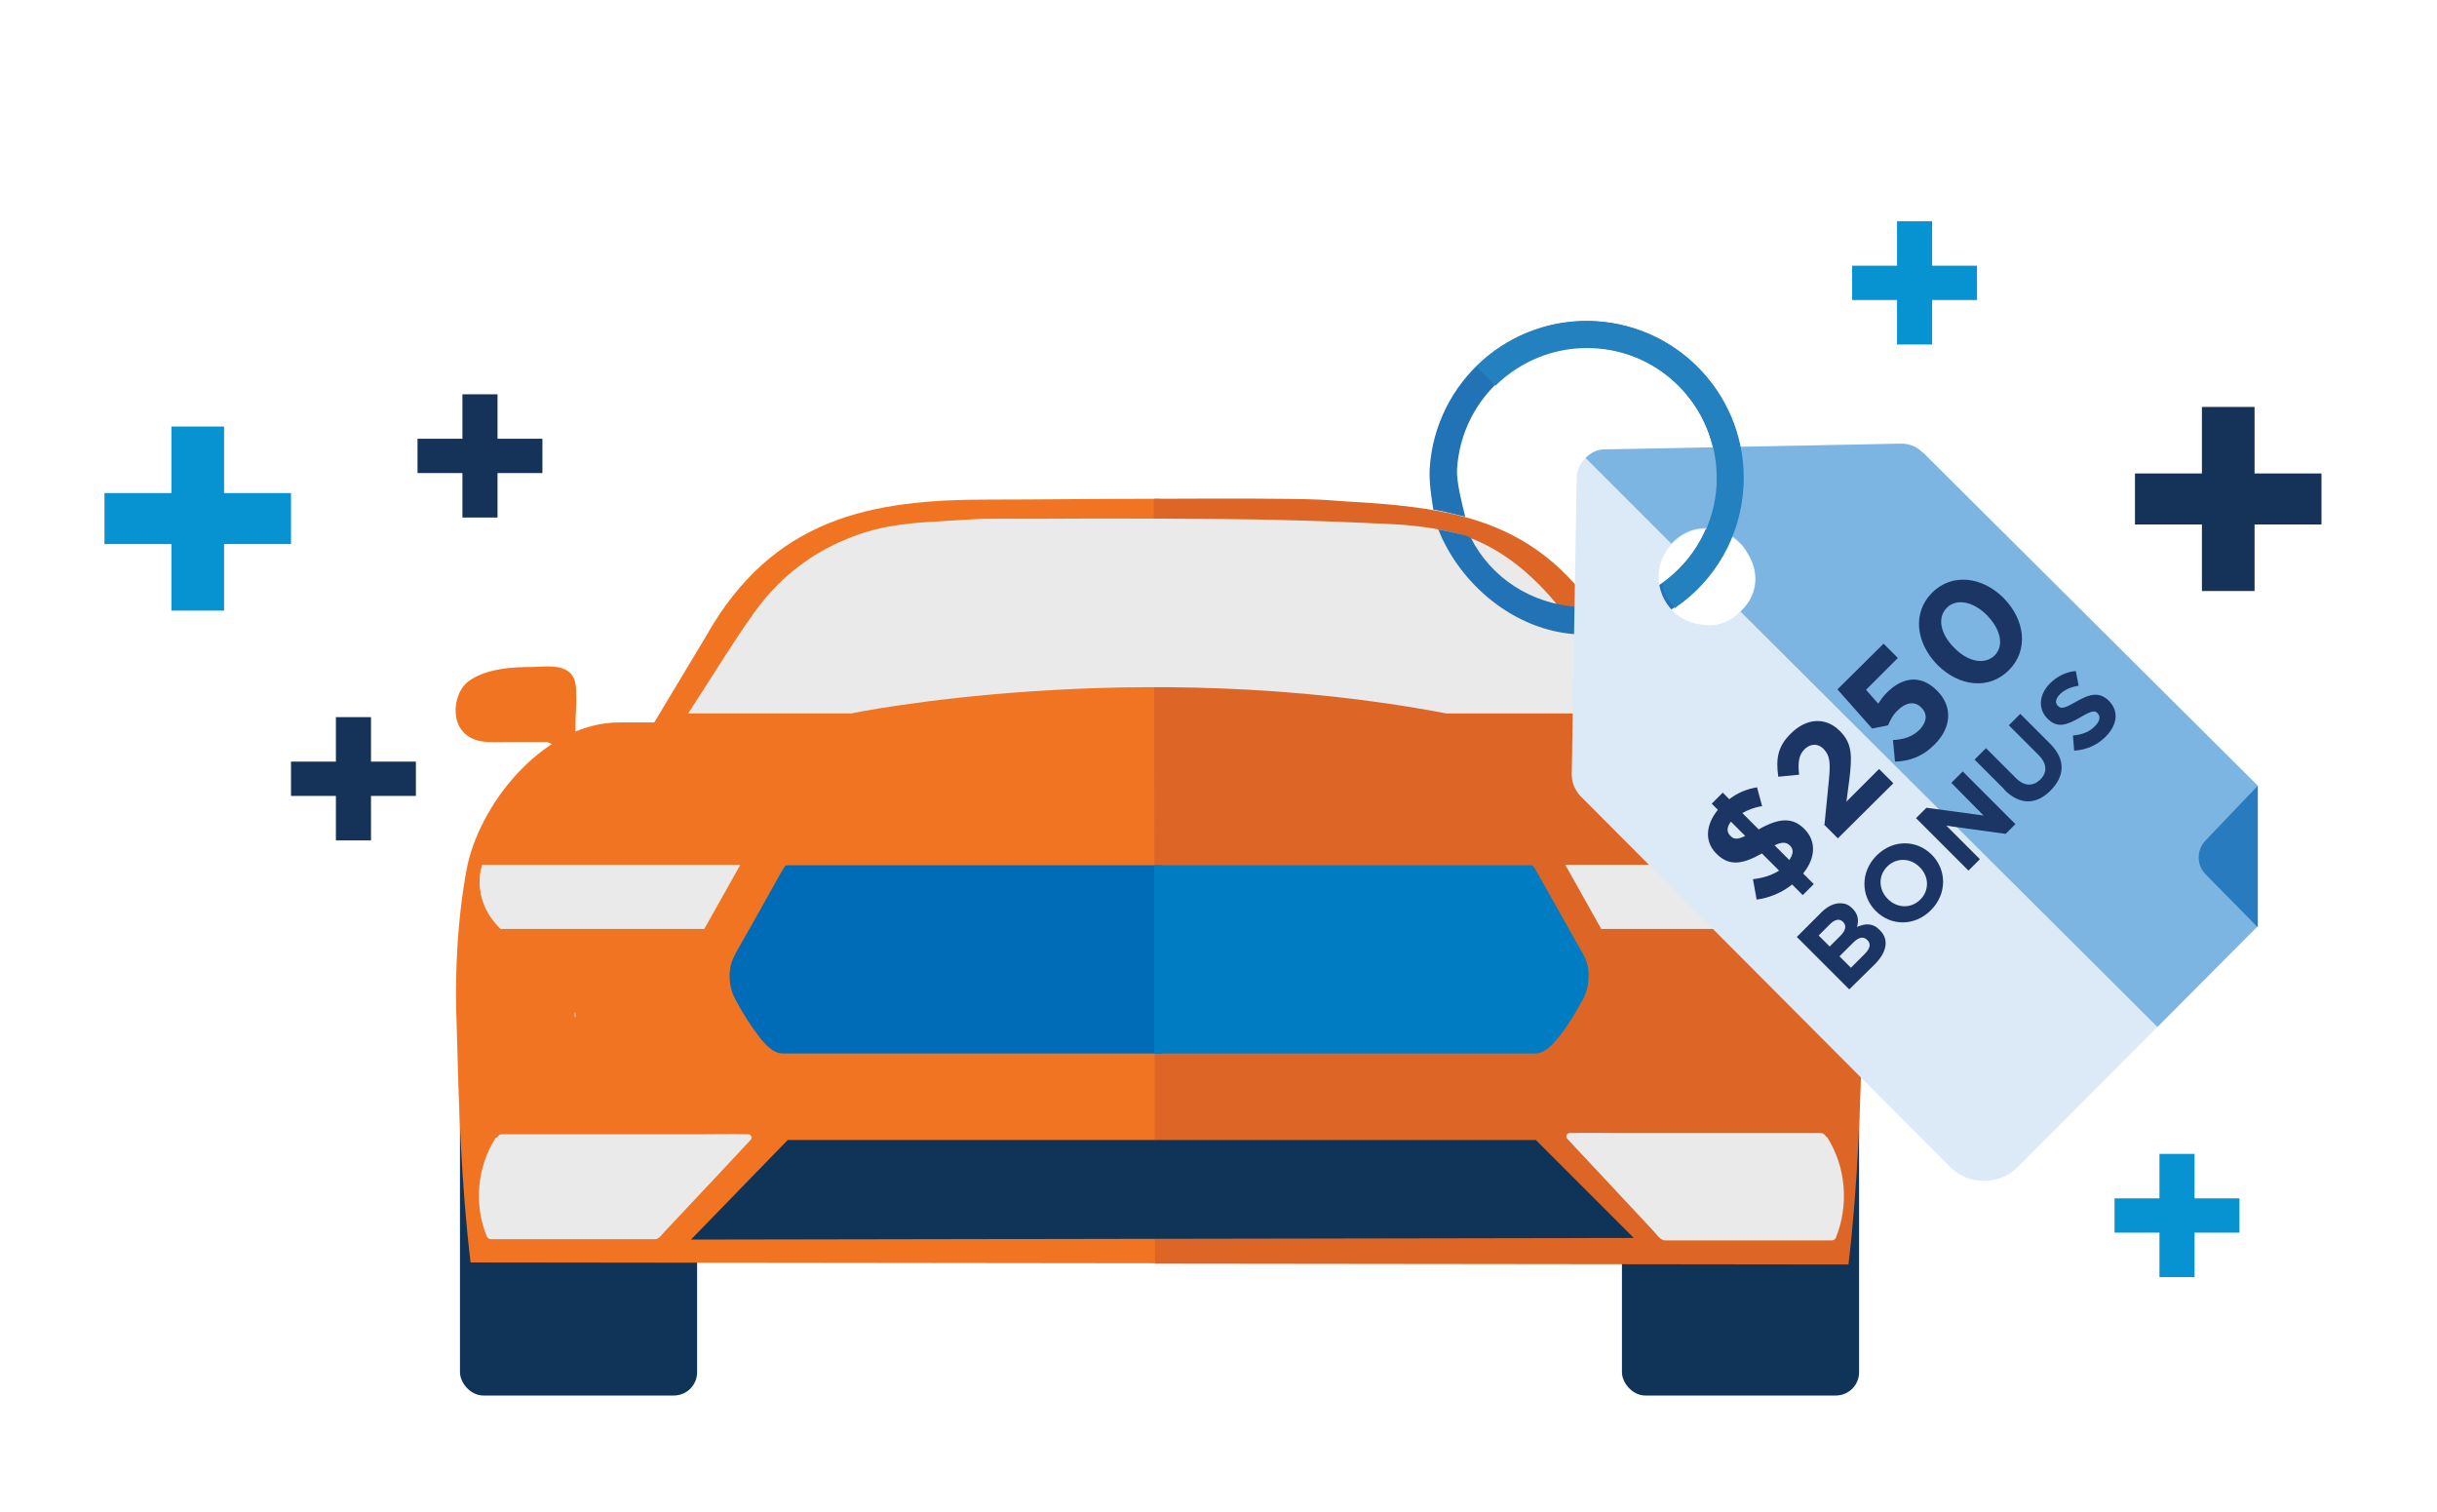
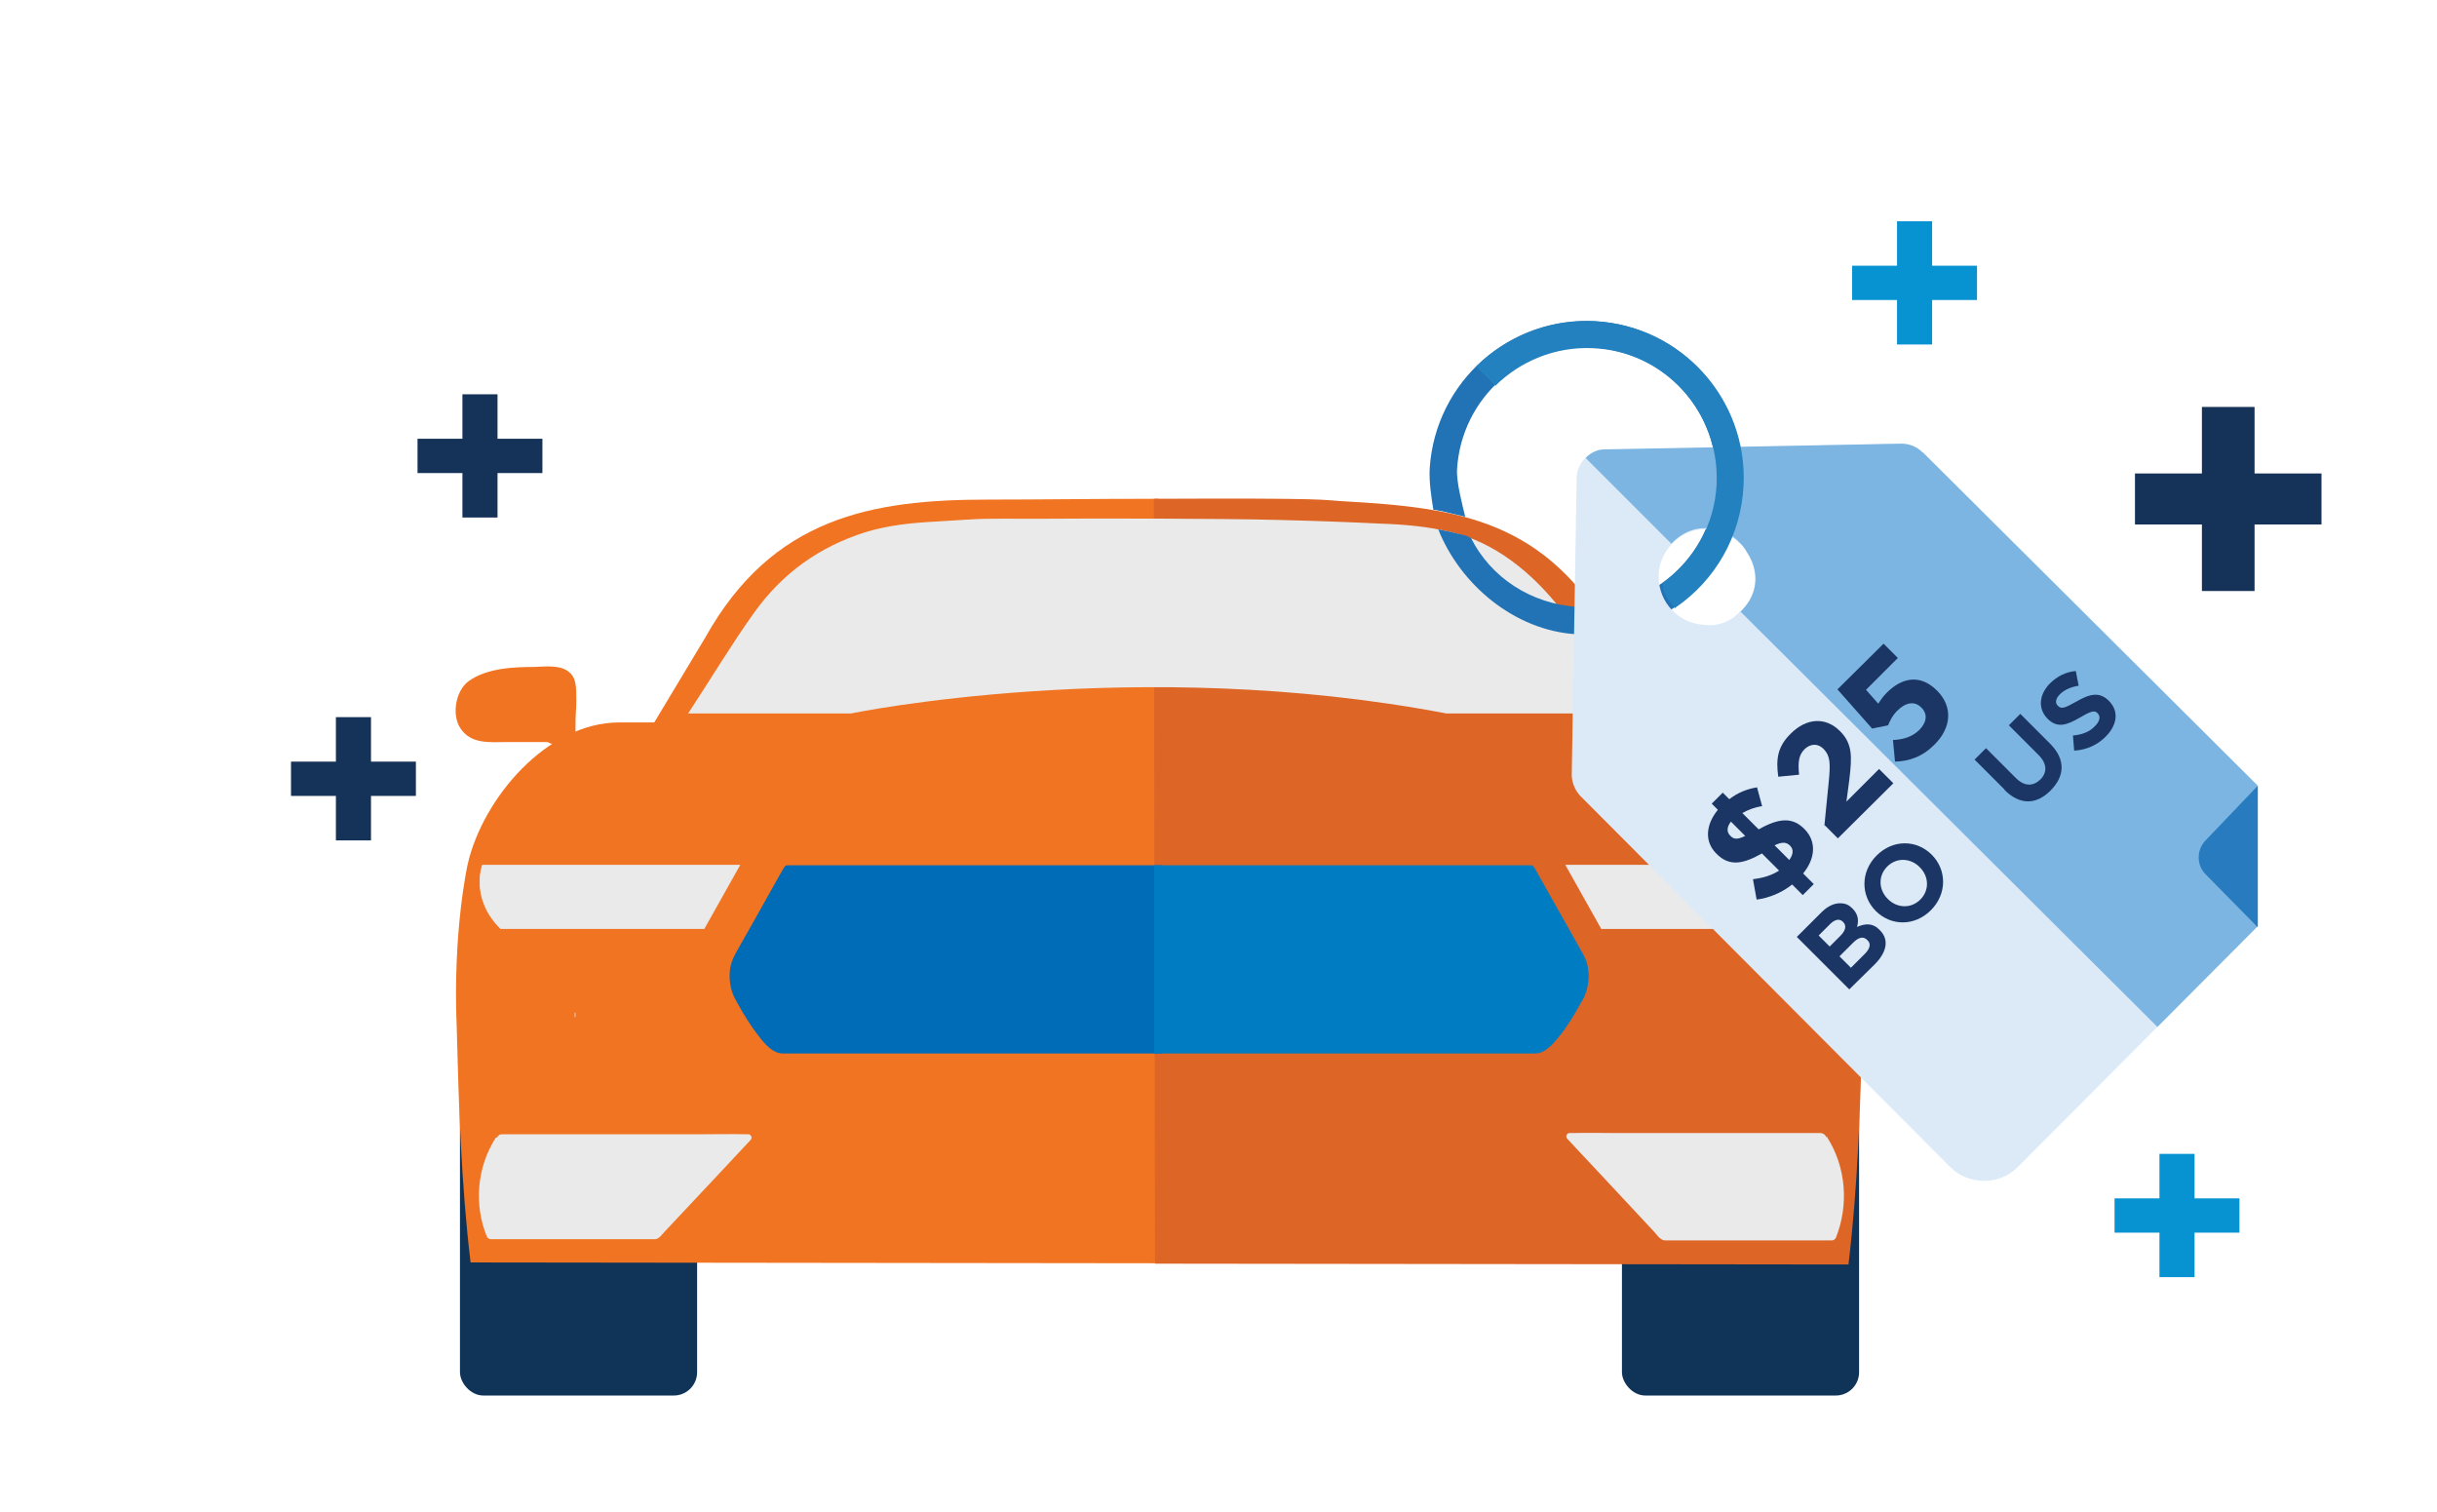
<svg xmlns="http://www.w3.org/2000/svg" id="Layer_1" version="1.1" viewBox="0 0 597.1 370.4">
  <defs>
    <style>
      .st0 {
        fill: #dceaf8;
      }

      .st1, .st2 {
        fill: #eaeaea;
      }

      .st3 {
        fill: #153258;
      }

      .st2 {
        stroke: #eaeaea;
      }

      .st2, .st4 {
        stroke-miterlimit: 10;
        stroke-width: .2px;
      }

      .st5 {
        fill: #2173b5;
      }

      .st6 {
        fill: #006bb6;
      }

      .st4 {
        fill: none;
        stroke: #dfdfde;
      }

      .st7 {
        fill: #f07422;
      }

      .st8 {
        fill: #7cb5e2;
      }

      .st9 {
        fill: #287bbe;
      }

      .st10 {
        fill: #2481bf;
      }

      .st11 {
        fill: #007dc2;
      }

      .st12 {
        fill: #dd6626;
      }

      .st13 {
        fill: #0f3458;
      }

      .st14 {
        fill: #0793d2;
      }

      .st15 {
        fill: #1b3665;
      }
    </style>
  </defs>
  <path class="st3" d="M82.3,195h-11v-8.4h11v-10.9h8.6v10.9h11v8.4h-11v10.9h-8.6v-10.9Z" />
-   <path class="st14" d="M42,133.3h-16.4v-12.5h16.4v-16.3h12.9v16.3h16.4v12.5h-16.4v16.3h-12.9v-16.3Z" />
  <path class="st3" d="M113.3,115.9h-11v-8.4h11v-10.9h8.6v10.9h11v8.4h-11v10.9h-8.6s0-10.9,0-10.9Z" />
  <path class="st14" d="M473.4,84.4h-8.6v-10.9h-11v-8.4h11v-10.9h8.6v10.9h11v8.4h-11v10.9Z" />
  <path class="st3" d="M552.4,144.8h-12.9v-16.3h-16.4v-12.5h16.4v-16.3h12.9v16.3h16.4v12.5h-16.4v16.3Z" />
  <path class="st14" d="M537.7,312.9h-8.6v-10.9h-11v-8.4h11v-10.9h8.6v10.9h11v8.4h-11v10.9Z" />
  <g>
    <path class="st12" d="M417.8,179.4c2.9,0,6-.1,8.9,0,0-5.9-.2-4.6-.2-8s0-5.5,2.1-7,5.7-1.1,8.1-1c5.2,0,11.8.3,16.2,3.5,3.1,2.3,4.1,7.9,2.2,11.2-2.6,4.4-7.5,3.7-11.8,3.7h-9.7l-10.9,4.6-7-6.8,2.2-.2h-.1Z" />
    <path class="st7" d="M149.9,179.4c-2.9,0-6-.1-8.9,0,0-5.9.2-4.6.2-8s0-5.5-2.1-7-5.7-1.1-8.1-1c-5.2,0-11.8.3-16.2,3.5-3.1,2.3-4.1,7.9-2.2,11.2,2.6,4.4,7.5,3.7,11.8,3.7h9.7l10.9,4.6,7-6.8-2.2-.2h.1Z" />
    <rect class="st13" x="112.7" y="264.7" width="58.1" height="77.2" rx="5.7" ry="5.7" />
    <rect class="st13" x="397.4" y="264.7" width="58.1" height="77.2" rx="5.7" ry="5.7" />
    <g>
      <path class="st7" d="M283.8,122.2c-17.9,0-27.7.2-41.7.2-28.5,0-52.8,4.3-69.3,33.8l-12.5,20.8h-8.6c-17.7,0-33.4,18.6-37.1,34.7,0,0-3.7,16.3-2.7,39.9.5,19.3,1.1,38.6,3.4,57.7l168.6.2V122.2h-.1Z" />
      <path class="st12" d="M453.6,212.2c-3.6-16.1-19.4-34.7-37.1-34.7h-8.6l-12.5-20.8c-16.5-29.4-37.9-32.3-66.4-33.9-5.4-.3-2.1-.8-46.3-.6l.3,187.4,169.9.2c2.3-19.1,2.9-38.5,3.4-57.7,1-23.6-2.7-39.9-2.7-39.9h0Z" />
    </g>
    <path class="st1" d="M208.5,174.8s70-14.5,145.9,0h44.7c-2.3-3.5-13-20.7-16.6-25.4-6.9-8.9-16.2-16.6-27.2-19.1-5.6-1.3-11-1.8-16.8-2-8.2-.4-16.5-.7-24.7-.9-14.9-.4-45.3-.4-60.2-.3-14.4,0-10.3-.2-24.6.7-5.7.3-11.5.9-17,2.6-11.3,3.6-20.3,10-27.3,19.8-5.3,7.4-11.1,17-16.1,24.6h39.9Z" />
    <path class="st2" d="M181.1,212h-62.9s-3,8.2,4.5,15.5h49.8l8.7-15.5h0Z" />
    <path class="st2" d="M383.8,212h62.9s3,8.2-4.5,15.5h-49.8l-8.7-15.5h.1Z" />
    <path class="st1" d="M447.5,278.6c-.3-.5-.6-.9-1.3-1h-49.3c-3.9,0-7.9-.1-11.9,0h-.6c-.7.2-.8,1-.4,1.4h0c2.9,3.1,5.8,6.2,8.8,9.4,4.2,4.5,8.4,9,12.6,13.5.6.7,1.4,1.9,2.5,2h40.9c.5,0,.8-.3,1-.6,3.2-8,2.6-17.3-2.2-24.8h0Z" />
    <path class="st1" d="M121.7,278.8c.3-.5.6-.9,1.3-.9h48.3c3.9,0,7.8-.1,11.6,0h.6c.7.2.8,1,.4,1.4h0c-2.9,3.1-5.7,6.1-8.6,9.2-4.1,4.4-8.3,8.8-12.4,13.2-.6.6-1.4,1.9-2.4,1.9h-40.2c-.5,0-.8-.3-1-.6-3.2-7.8-2.5-17,2.2-24.3h.2Z" />
-     <polygon class="st13" points="169.3 303.7 193 279.3 376.3 279.3 400.3 303.3 169.3 303.7" />
    <g>
      <path class="st6" d="M284.7,212h-91.2c-.5,0-1-.1-1.3.4s-.6,1-.9,1.5c-.6,1.1-1.2,2.1-1.8,3.2-1.6,2.9-7.5,13.4-8.9,15.8-.7,1.3-1.3,2.4-1.6,3.8-.5,2.4-.2,5.2.8,7.4.3.6.6,1.2.9,1.7,1.6,2.9,3.4,5.8,5.4,8.3,1.4,1.8,3.3,4,5.7,4h92.9v-46.1h0Z" />
      <path class="st11" d="M389,236.7c-.3-1.5-.9-2.6-1.6-3.8-1.3-2.4-7.3-12.9-8.9-15.8-.6-1.1-1.2-2.1-1.8-3.2-.3-.5-.5-1-.9-1.5-.3-.5-.8-.4-1.3-.4h-91.7v46.1c45.7,0,93.2,0,93.4,0,2.3,0,4.2-2.2,5.7-4,2.1-2.6,3.8-5.4,5.4-8.3.3-.6.7-1.1.9-1.7,1-2.2,1.3-5,.8-7.4h0Z" />
    </g>
    <line class="st4" x1="140.9" y1="248.1" x2="140.9" y2="249.2" />
  </g>
  <g>
    <path class="st5" d="M391.1,78.7c-21.2-1.3-39.4,14.8-40.8,36-.2,3.2.4,7.2.9,10.2.8,0,1.4.3,1.9.3l5.9,1.4c-.7-2.9-2.2-8.5-2-11.7,1.1-17.5,16.1-30.8,33.6-29.7,17.5,1,30.9,16,29.9,33.6v.2c-1.1,17.5-16.2,30.8-33.8,29.7-11.6-.7-21.4-7.2-26.3-16.9-.3-.2-1.2-.6-1.7-.7l-3.8-.9-2.5-.5c5.3,13.4,18.6,24.8,33.9,25.7,21.2,1.3,39.4-14.8,40.7-36,1.3-21.2-14.8-39.4-36-40.7h0Z" />
    <g>
      <g id="Group_5375">
        <path class="st0" d="M471,110.8c-1.4-1.4-3.2-2.1-5.2-2.1l-72.7,1.6c-3.8,0-6.8,3.2-6.8,6.9l-1.2,72.6c0,1.9.8,3.8,2.1,5.2l90.6,90.9c4.5,4.5,12.1,4.6,16.6,0l58.6-58.8v-34.6c0,0-82-81.7-82-81.7ZM426.3,133c.7.7,1.3,1.6,1.8,2.5,2.7,4.1,3,9.7-1.5,14.2-3,3.1-6.6,3.9-9.8,3.3-2.6-.3-5.1-1.4-7-3.4-2.2-2.2-3.4-5.2-3.4-8.3v-.2c0-2.7,1-5.5,3.4-8,3.1-3.1,6.8-3.9,10.1-3.2,2.2.4,4.4,1.4,6.1,3.1,0,0,.1.1.2.2v-.2Z" />
      </g>
      <path class="st8" d="M471,110.8c-1.4-1.4-3.2-2.1-5.2-2.1l-72.7,1.4c-1.8,0-3.3.8-4.6,2.1l21,21s.2-.2.3-.3c3.5-3.5,7.6-4.1,11.2-3,1.8.4,3.5,1.3,4.9,2.7,0,0,.3.3.4.4.7.7,1.3,1.5,1.8,2.4,2.7,4.1,3.1,9.7-1.4,14.2s-.2.2-.3.2l102.2,101.8,24.5-24.6v-34.6l-82-81.6h0Z" />
    </g>
    <path id="Path_2743" class="st9" d="M553.1,227.1l-12.6-12.8c-2.3-2.2-2.4-5.9-.2-8.3l12.9-13.5v34.6h-.1Z" />
-     <path class="st5" d="M375.7,150.9c3.9.9,7.5,1,10.1-.6-3.3.5-6.7.8-10.1.6Z" />
    <path class="st10" d="M390.5,78.7c-11.1-.5-21.5,3.9-28.8,11.1l4.7,4.7c6.1-6,14.6-9.6,23.8-9.2,17.5.7,31.1,15.5,30.4,33.1v.2c-.5,10-5.5,18.6-13,24.1l-.2.2c0,1.8.7,3.2,2,4.9s1.1,1.1,1.2,1c9.6-6.6,16-17.4,16.6-29.9,1-21.2-15.4-39.2-36.6-40.2h-.1Z" />
    <g>
      <path class="st15" d="M431.7,197.5c-1.8.3-3.4.9-4.8,1.7l4,4c5.1-2.9,8.4-3,11.3,0h0c2.9,3,2.6,7.1-.4,10.8l2.6,2.6-2.7,2.7-2.6-2.6c-2.5,2-5.6,3.3-8.7,3.7l-.9-5c2.5-.3,4.5-.9,6.4-2.1l-4.2-4.2c-4.8,2.7-8.1,3.2-11.2,0h0c-2.9-2.9-2.6-7,.4-10.7l-1.5-1.5,2.7-2.7,1.6,1.6c2.1-1.6,4.3-2.5,6.8-2.9l1.3,4.8v-.2ZM427.7,204.9l-3.6-3.6c-1.1,1.4-1,2.6-.2,3.4h0c.8.9,1.7,1.1,3.7.1h.1ZM434.7,207l3.7,3.7c1-1.4,1.1-2.6.2-3.5h0c-.9-.9-1.9-1-3.8-.1h-.1Z" />
      <path class="st15" d="M447,202.3l1.1-11.1c.4-4.2.3-6-1.2-7.6s-3.4-1.4-4.8,0-1.6,3.2-1.3,6.2l-5.1.5c-.6-4.3-.2-7.4,3.1-10.6,3.8-3.8,8.5-4.1,12-.6h0c3.1,3.1,3,6.2,2.3,12l-.7,5.3,8-8,3.5,3.5-13.6,13.5-3.2-3.2h0Z" />
      <path class="st15" d="M464.3,186.6l-.5-5.3c2.6-.1,4.7-.8,6.4-2.4,1.9-1.9,2.2-4,.5-5.6h0c-1.6-1.6-3.8-1.2-5.7.7-1.2,1.1-1.9,2.5-2.4,3.7l-3.9.8-8.5-9.6,11.3-11.2,3.5,3.5-7.8,7.8,3,3.4c.6-.9,1.1-1.7,2.1-2.7,3.6-3.6,8.1-4.7,12.3-.5h0c3.9,3.9,3.6,9.1-.7,13.3-2.9,2.9-6.1,4-9.6,4.1h0Z" />
-       <path class="st15" d="M474.7,162.9h0c-5.3-5.4-6.2-12.8-1.3-17.7,4.8-4.8,12.2-4,17.5,1.3h0c5.3,5.4,6.2,12.8,1.3,17.7-4.9,4.9-12.2,4-17.5-1.3ZM486.9,150.8h0c-3.3-3.4-7.5-4.3-9.9-1.9-2.4,2.4-1.6,6.4,1.8,9.8h0c3.3,3.4,7.4,4.3,9.9,1.9,2.4-2.4,1.5-6.4-1.8-9.8Z" />
-       <path class="st15" d="M440.3,229.5l6-6c1.5-1.5,3.1-2.2,4.5-2.2s2.2.4,3.1,1.3h0c1.5,1.5,1.5,3.1,1.1,4.5,2.1-.9,3.9-1,5.6.8h0c2.4,2.4,1.6,5.5-1.3,8.4l-6.2,6.1-12.9-12.9h0ZM451.6,225.9c-.8-.9-2-.7-3.2.5l-2.8,2.8,2.7,2.7,2.6-2.6c1.3-1.3,1.6-2.5.7-3.4h0ZM454,231l-3.3,3.3,2.8,2.8,3.4-3.4c1.3-1.3,1.6-2.5.6-3.4h0c-.9-.9-2-.8-3.5.7h0Z" />
+       <path class="st15" d="M440.3,229.5l6-6c1.5-1.5,3.1-2.2,4.5-2.2s2.2.4,3.1,1.3h0c1.5,1.5,1.5,3.1,1.1,4.5,2.1-.9,3.9-1,5.6.8h0c2.4,2.4,1.6,5.5-1.3,8.4l-6.2,6.1-12.9-12.9h0M451.6,225.9c-.8-.9-2-.7-3.2.5l-2.8,2.8,2.7,2.7,2.6-2.6c1.3-1.3,1.6-2.5.7-3.4h0ZM454,231l-3.3,3.3,2.8,2.8,3.4-3.4c1.3-1.3,1.6-2.5.6-3.4h0c-.9-.9-2-.8-3.5.7h0Z" />
      <path class="st15" d="M459.6,223.2h0c-3.7-3.7-3.8-9.6.2-13.6s9.8-3.9,13.5-.2h0c3.7,3.7,3.8,9.6-.2,13.6s-9.8,3.9-13.5.2ZM470.4,212.5h0c-2.2-2.3-5.7-2.5-8-.2s-2.1,5.7.1,7.9h0c2.2,2.3,5.7,2.5,8,.2s2.1-5.7-.1-7.9Z" />
-       <path class="st15" d="M469.4,200.5l2.6-2.6,14,1.9-7.9-8,2.8-2.8,12.9,12.9-2.4,2.4-14.5-2,8.2,8.2-2.8,2.8-12.9-12.9h0Z" />
      <path class="st15" d="M491.2,193.5l-7.4-7.4,2.8-2.8,7.3,7.3c2.1,2.1,4.2,2.1,6,.4,1.7-1.7,1.7-3.8-.3-5.9l-7.4-7.4,2.8-2.8,7.3,7.3c3.9,3.9,3.6,8,.1,11.5s-7.5,3.6-11.3-.2h.1Z" />
      <path class="st15" d="M508.2,183.9l-.3-3.7c2.1-.2,4-.8,5.4-2.3,1.2-1.2,1.4-2.3.7-3.1h0c-.7-.8-1.5-.7-4.2.9-3.3,1.9-5.7,2.9-8.2.3h0c-2.3-2.4-2-5.8.6-8.5,1.9-1.9,4.1-2.9,6.4-3.1l.7,3.6c-1.9.3-3.5,1-4.6,2.1s-1.2,2.2-.5,2.8h0c.8.9,1.7.6,4.5-1,3.3-1.9,5.7-2.5,8-.2h0c2.6,2.6,2,6-.8,8.8-2,2-4.6,3.2-7.6,3.4h-.1Z" />
    </g>
  </g>
</svg>